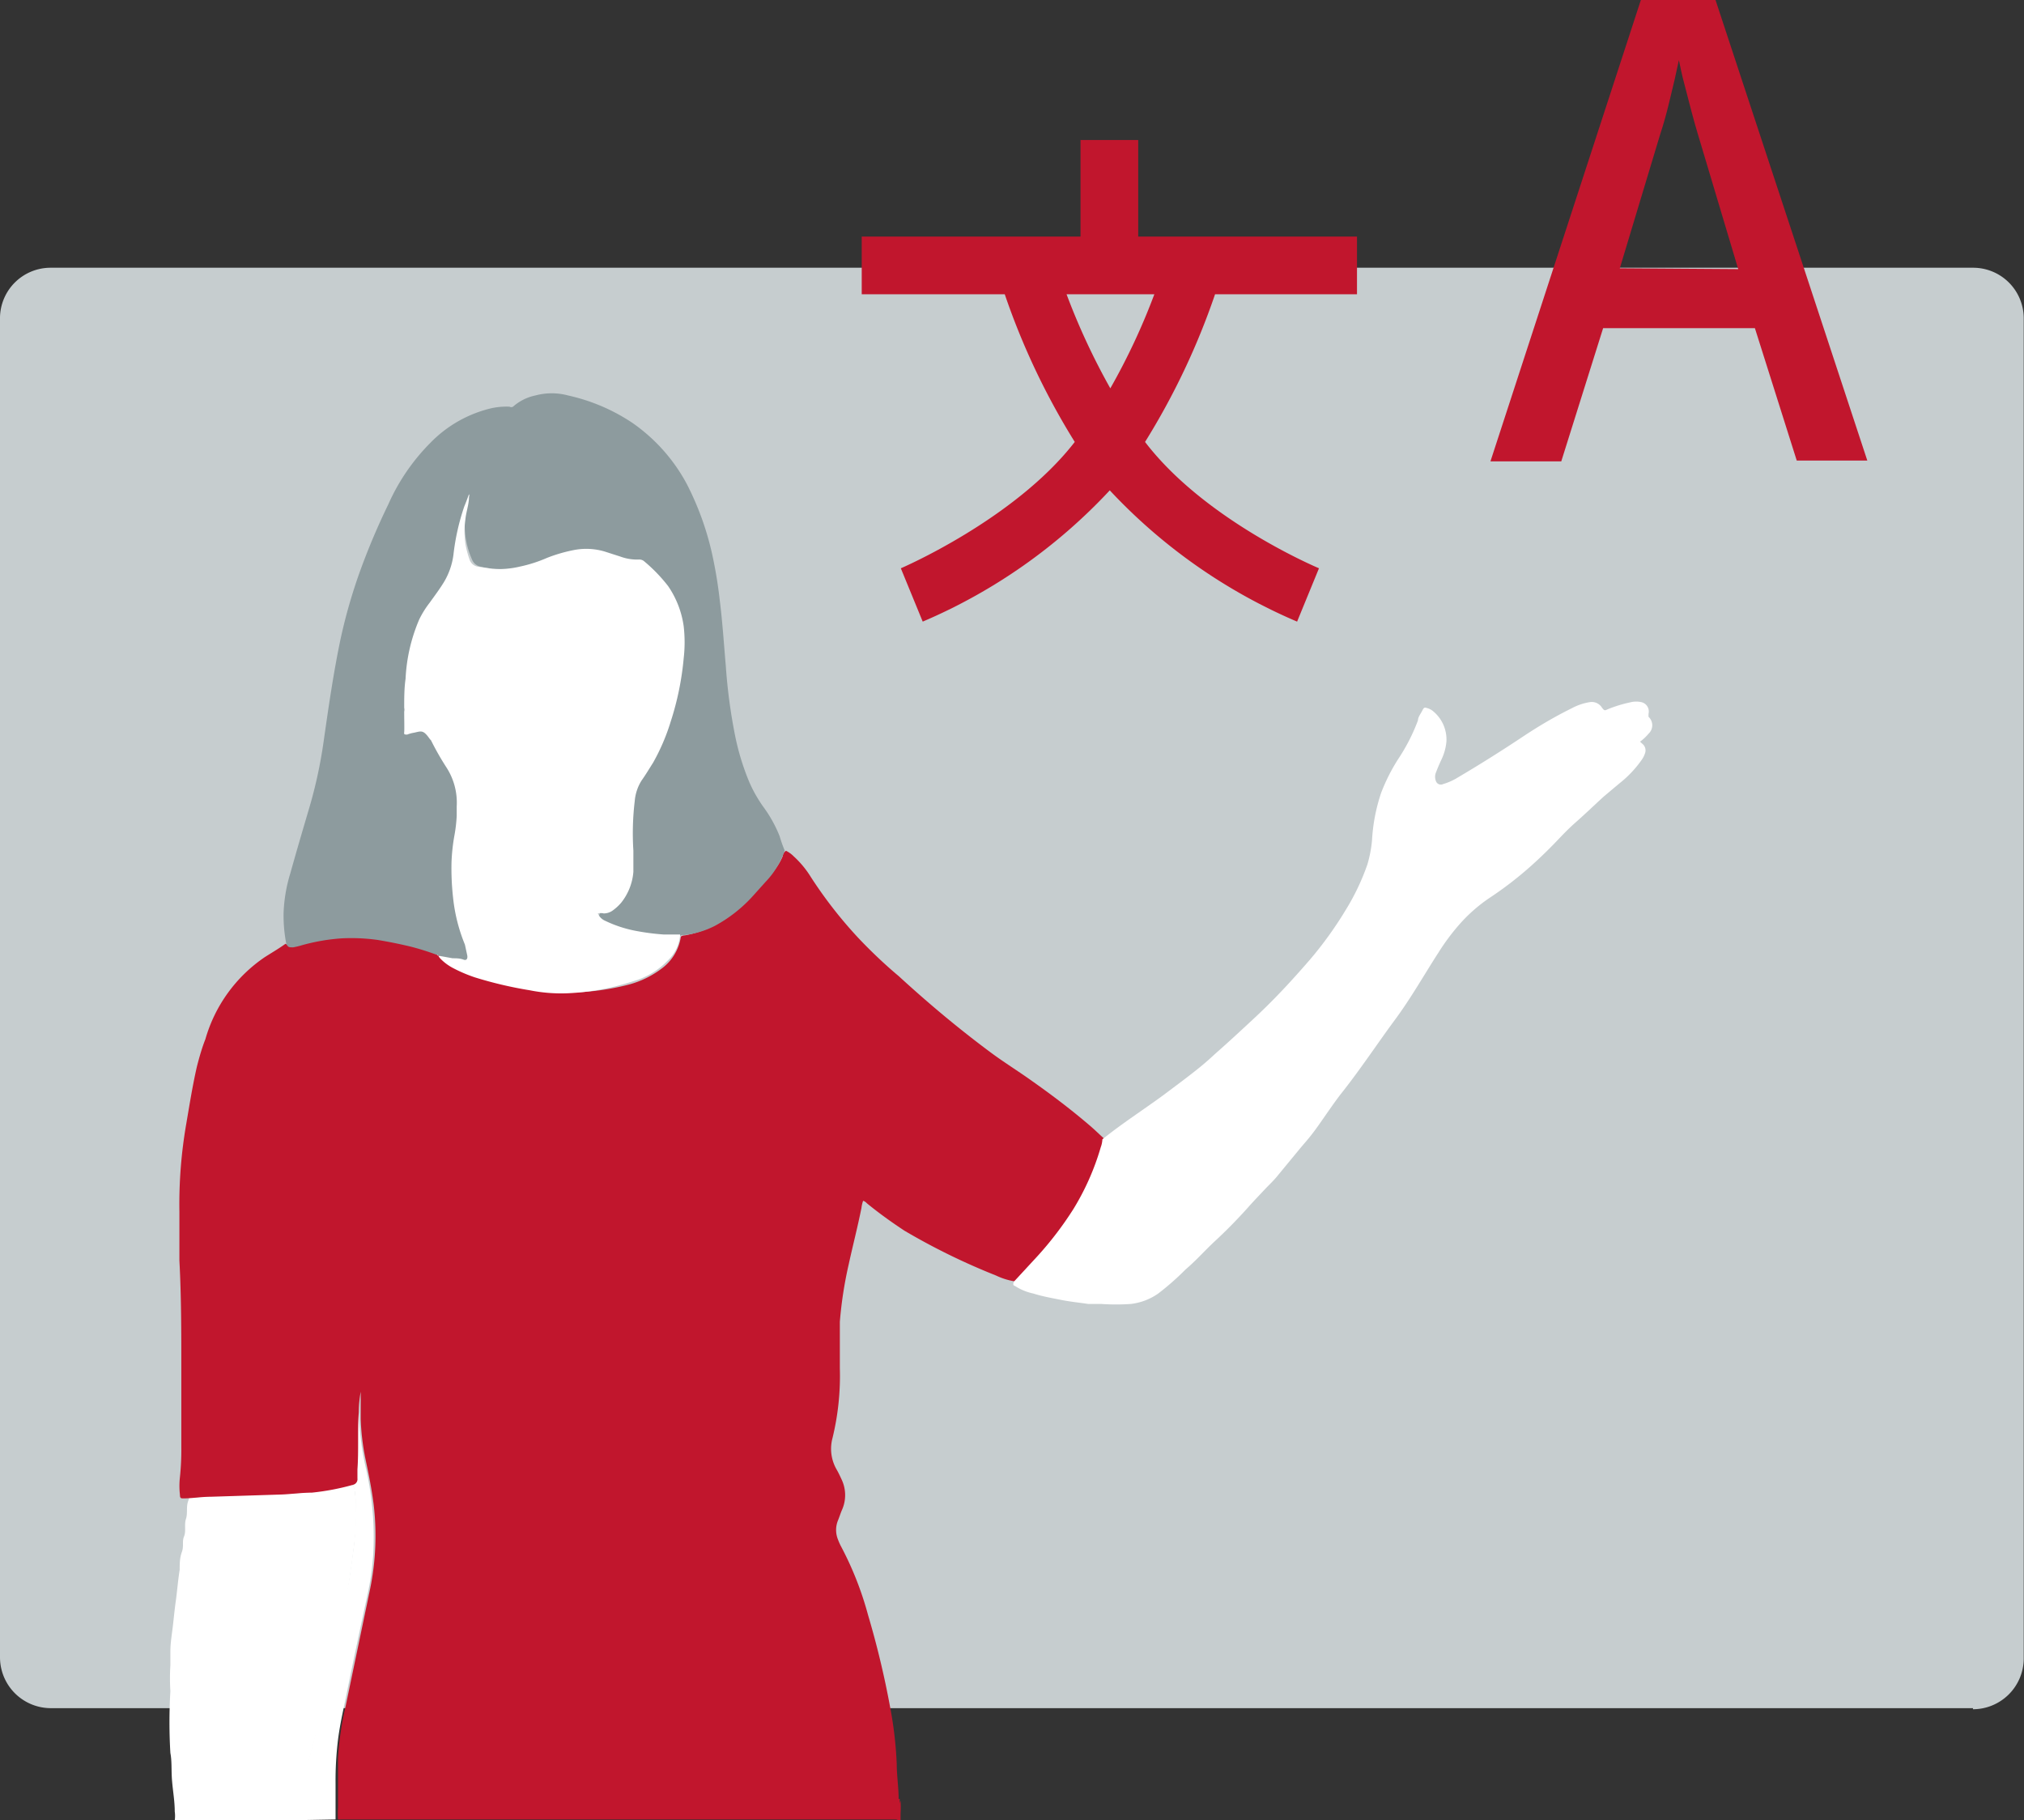
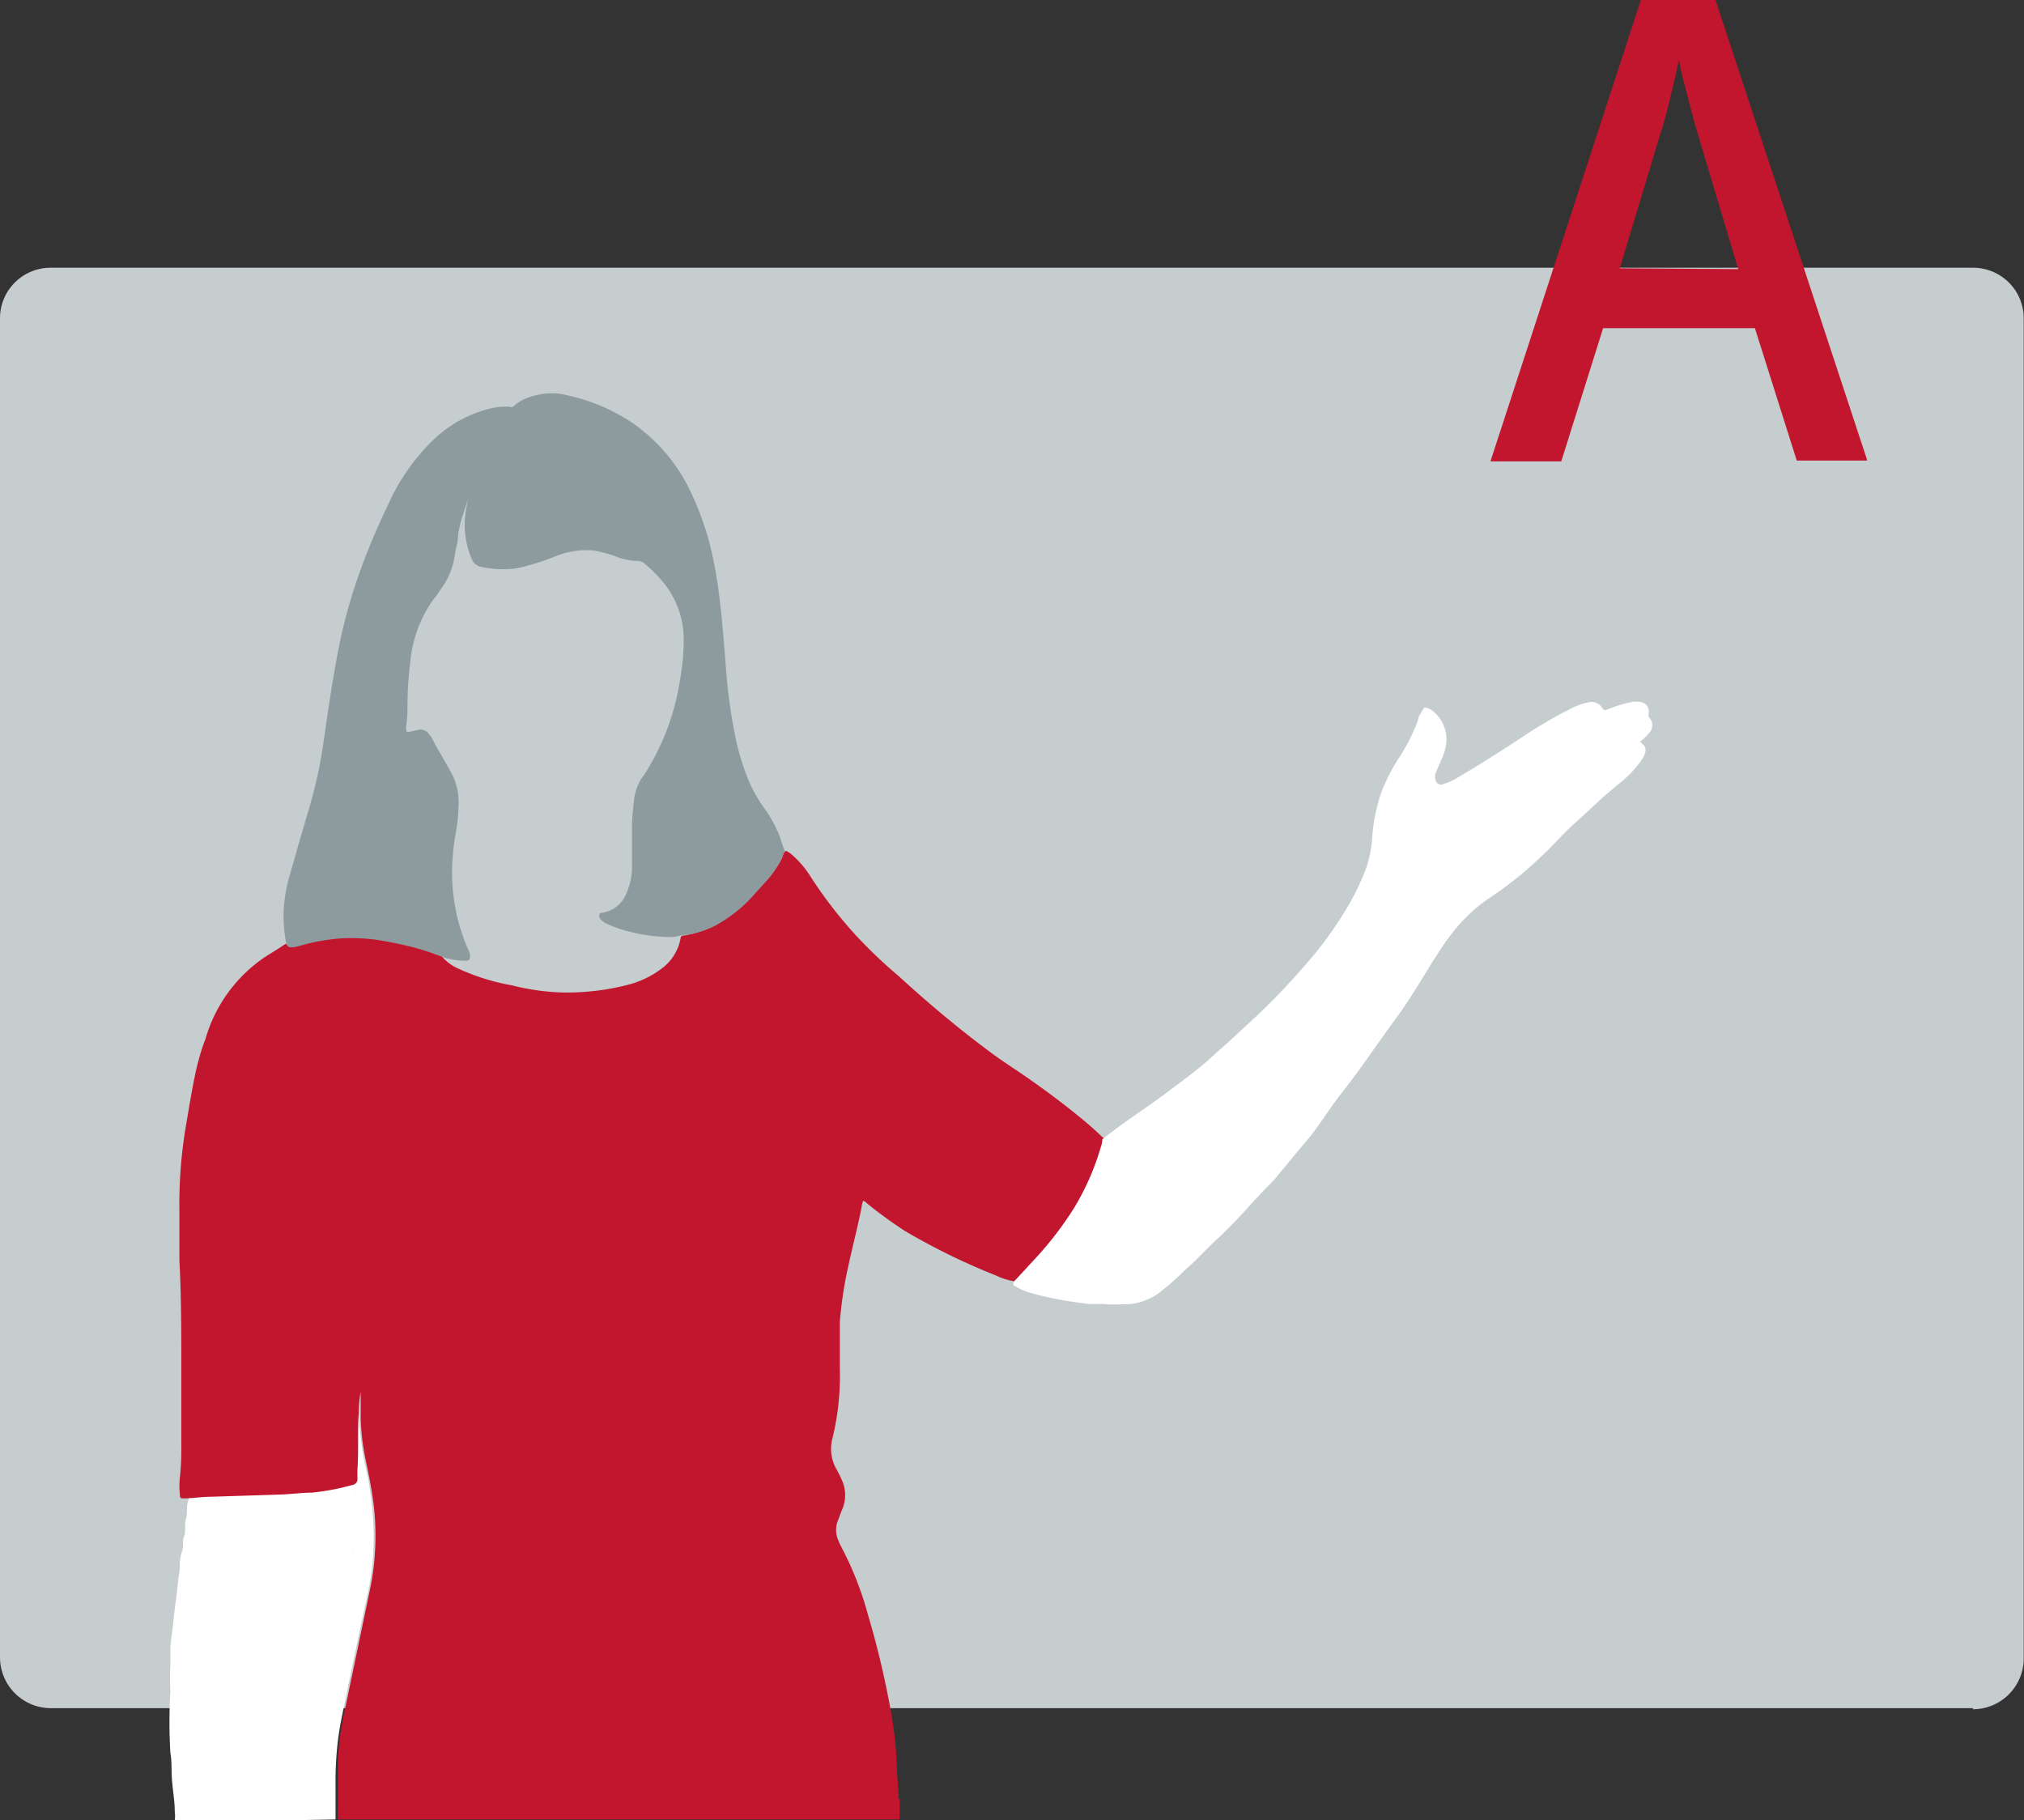
<svg xmlns="http://www.w3.org/2000/svg" viewBox="0 0 74.01 66.56">
  <rect x="0" y="0" width="74.01" height="66.56" fill="#333333" stroke="none" />
  <defs>
    <style>.cls-1{fill:none;}.cls-2{clip-path:url(#clip-path);}.cls-3{fill:#c6cdcf;}.cls-4{fill:#fff;}.cls-5{fill:#c1162d;}.cls-6{fill:#8d9b9e;}</style>
    <clipPath id="clip-path" transform="translate(0 0)">
      <rect class="cls-1" width="74.01" height="66.56" />
    </clipPath>
  </defs>
  <g id="Ebene_2" data-name="Ebene 2">
    <g id="Ebene_1-2" data-name="Ebene 1">
      <g class="cls-2">
        <path class="cls-3" d="M72.15,62.46H1.86A1.86,1.86,0,0,1,0,60.6v-49A1.85,1.85,0,0,1,1.86,9.79H72.15A1.85,1.85,0,0,1,74,11.64v49a1.86,1.86,0,0,1-1.86,1.86" transform="translate(0 0)" />
        <path class="cls-4" d="M6.39,66.56a1.12,1.12,0,0,0,0-.32c0-.38-.07-.76-.1-1.14s0-.7-.06-1a19,19,0,0,1,0-2.26,7.66,7.66,0,0,1,0-.95c0-.17,0-.34,0-.51,0-.32.06-.64.1-1s.06-.57.1-.85.08-.76.14-1.13c0-.22,0-.43.08-.65s0-.38.08-.57,0-.43.07-.64,0-.43.08-.65,0-.11-.1-.12-.11,0-.16,0a.15.15,0,0,1,.12,0c.38,0,.76-.06,1.14-.07l2.33-.07a13.57,13.57,0,0,0,1.91-.18,6.69,6.69,0,0,1,.72-.16c.09,0,.11.1.13.18a7.63,7.63,0,0,1,0,1.85,42.59,42.59,0,0,1-1,5.48c-.39,1.56-.8,3.11-1.27,4.65a.3.3,0,0,1-.1.17Z" transform="translate(0 0)" />
        <path class="cls-4" d="M10.63,66.56c.2-.69.4-1.39.61-2.08s.39-1.49.58-2.24q.21-.8.39-1.59c.14-.62.27-1.23.37-1.85.06-.4.15-.79.21-1.19s.09-.65.14-1A10.27,10.27,0,0,0,13,55c0-.2,0-.4-.06-.61,0,0,0-.07-.06-.1a.91.91,0,0,0,.11-.51v-.91c0-.57,0-1.13.07-1.7a.75.75,0,0,1,0-.2s0-.08.06-.07,0,.05,0,.09,0,.37,0,.56a10.39,10.39,0,0,0,.28,2.23,11.32,11.32,0,0,1,.25,3,9.61,9.61,0,0,1-.23,1.61c-.24,1.12-.48,2.24-.71,3.37-.12.61-.27,1.22-.35,1.85a12.32,12.32,0,0,0-.09,1.61c0,.44,0,.87,0,1.31l0,0Z" transform="translate(0 0)" />
-         <path class="cls-5" d="M12.36,66.56v0a.24.24,0,0,1,.16,0h20c.38,0,.34,0,.35-.35,0-.12,0-.25.06-.36a3.54,3.54,0,0,1,0,.46v.33Z" transform="translate(0 0)" />
        <path class="cls-5" d="M32.9,65.77c0,.2,0,.41,0,.61s0,.15-.15.15H12.36a3.25,3.25,0,0,1,0-.44c0-.6,0-1.2,0-1.8a11.14,11.14,0,0,1,.28-1.91l.9-4.31a9.7,9.7,0,0,0,.13-3c-.07-.59-.19-1.17-.31-1.74a8.71,8.71,0,0,1-.17-1.44c0-.31,0-.63,0-1a4,4,0,0,0-.07.74c-.05.7,0,1.4-.05,2.1,0,.11,0,.22,0,.33a.21.21,0,0,1-.15.23,8.86,8.86,0,0,1-1.52.29c-.39,0-.78.06-1.17.07l-2.52.08c-.35,0-.69.06-1,.06-.09,0-.13,0-.13-.13a2.84,2.84,0,0,1,0-.65,9.58,9.58,0,0,0,.05-1.07c0-.8,0-1.6,0-2.4,0-.17,0-.35,0-.53,0-1.31,0-2.61-.07-3.92,0-.6,0-1.19,0-1.79a17.19,17.19,0,0,1,.25-3.2c.12-.7.23-1.4.39-2.1.09-.35.19-.7.31-1A5.43,5.43,0,0,1,9.68,35c.25-.16.51-.31.76-.49a.4.4,0,0,0,.41,0,8.68,8.68,0,0,1,1.23-.26,6.93,6.93,0,0,1,2,.07,12.34,12.34,0,0,1,1.88.48.24.24,0,0,1,.11.06,1.63,1.63,0,0,0,.65.54,8,8,0,0,0,2,.63,8.5,8.5,0,0,0,1.8.26A9,9,0,0,0,23,36a3.47,3.47,0,0,0,1.19-.58,1.77,1.77,0,0,0,.7-1.13c0-.08.1-.08.17-.09A3.89,3.89,0,0,0,27,33.22a15.73,15.73,0,0,0,1.25-1.33,2,2,0,0,0,.37-.58.27.27,0,0,1,.12-.2,1,1,0,0,1,.28.2,3.54,3.54,0,0,1,.63.76,16,16,0,0,0,1.72,2.21c.47.5,1,1,1.49,1.41,1.09,1,2.19,1.92,3.36,2.79.47.35,1,.68,1.45,1,.74.52,1.47,1.07,2.16,1.66.19.16.37.34.56.51s0,.19,0,.28a7.66,7.66,0,0,1-.43,1.16,10,10,0,0,1-1.06,1.79,17.81,17.81,0,0,1-1.6,1.86s-.09.11-.16.12a2.51,2.51,0,0,1-.72-.22A24.14,24.14,0,0,1,33.07,45c-.47-.31-.93-.64-1.37-1,0,0-.07-.08-.14-.09a1.22,1.22,0,0,0-.06.26c-.14.7-.32,1.39-.47,2.08a14.73,14.73,0,0,0-.32,2.08c0,.21,0,.43,0,.64s0,.7,0,1.06a9.61,9.61,0,0,1-.27,2.56,1.51,1.51,0,0,0,.15,1.14c.07.12.13.25.19.38a1.33,1.33,0,0,1,0,1.12c-.05.12-.09.25-.14.37a.92.92,0,0,0,0,.69,2.29,2.29,0,0,0,.1.23,12,12,0,0,1,1,2.53,32.58,32.58,0,0,1,.81,3.38,14.29,14.29,0,0,1,.24,2.06c0,.43.07.86.07,1.3" transform="translate(0 0)" />
        <path class="cls-6" d="M28.69,31.11A3.08,3.08,0,0,1,28,32.24l-.44.49a5.21,5.21,0,0,1-1.43,1.13,3.26,3.26,0,0,1-1.1.33l-.09,0a1.38,1.38,0,0,1-.57.07,6.17,6.17,0,0,1-1.42-.21,4.49,4.49,0,0,1-.8-.29.56.56,0,0,1-.24-.22c0-.08,0-.13.06-.16H22a1.13,1.13,0,0,0,.91-.73,2.35,2.35,0,0,0,.2-.87c0-.53,0-1.05,0-1.58,0-.34.05-.68.08-1a1.82,1.82,0,0,1,.38-.89,8.91,8.91,0,0,0,1.3-3.48A8.08,8.08,0,0,0,25,23.27a3.3,3.3,0,0,0-.89-2.14,4.42,4.42,0,0,0-.54-.52.37.37,0,0,0-.24-.1,2.12,2.12,0,0,1-.75-.14,4.5,4.5,0,0,0-.87-.24,3,3,0,0,0-1.42.22,8.59,8.59,0,0,1-1.39.43,3.72,3.72,0,0,1-1.33-.06.43.43,0,0,1-.31-.26A3.11,3.11,0,0,1,17,19a3.81,3.81,0,0,1,.12-.74c-.07.17-.14.4-.21.62a4.18,4.18,0,0,0-.16.7c0,.24-.09.48-.12.72a2.7,2.7,0,0,1-.53,1.27,2.35,2.35,0,0,1-.23.32A4.64,4.64,0,0,0,15,24.23a13.93,13.93,0,0,0-.1,1.44c0,.29,0,.59-.05.88a.49.49,0,0,0,0,.12q0,.13.12.09l.31-.07a.37.37,0,0,1,.4.15.61.61,0,0,1,.12.16c.23.46.51.89.75,1.35a2.33,2.33,0,0,1,.21,1.22c0,.57-.17,1.13-.2,1.7a7,7,0,0,0,.55,3.43.83.83,0,0,1,.08.22c0,.11,0,.21-.15.21a2.7,2.7,0,0,1-1-.19,9.43,9.43,0,0,0-1-.32c-.41-.1-.81-.18-1.23-.25a7,7,0,0,0-1.29-.06,7.2,7.2,0,0,0-1.54.27,2.44,2.44,0,0,1-.26.06c-.16,0-.18,0-.25-.12a5.37,5.37,0,0,1-.1-1.14,5.59,5.59,0,0,1,.25-1.46c.22-.79.45-1.57.68-2.35a17,17,0,0,0,.53-2.43c.18-1.26.36-2.52.62-3.76a19.63,19.63,0,0,1,.75-2.59,25.17,25.17,0,0,1,1-2.35,7.49,7.49,0,0,1,1.53-2.24A4.57,4.57,0,0,1,18,14.92a2.68,2.68,0,0,1,.63-.05.13.13,0,0,0,.13,0,1.77,1.77,0,0,1,.82-.41,2.29,2.29,0,0,1,1.19,0,6.9,6.9,0,0,1,2.35,1,6.39,6.39,0,0,1,2,2.25,10.66,10.66,0,0,1,.92,2.55,16.28,16.28,0,0,1,.28,1.7c.1.8.15,1.59.22,2.39a20,20,0,0,0,.34,2.55,9,9,0,0,0,.52,1.7,5,5,0,0,0,.51.9,4.78,4.78,0,0,1,.6,1.08,4.4,4.4,0,0,0,.18.51s0,.05,0,.07" transform="translate(0 0)" />
        <path class="cls-4" d="M37.07,46.87l.85-.92a12.51,12.51,0,0,0,1.33-1.74,9.24,9.24,0,0,0,1-2.26.94.94,0,0,0,.06-.29c.72-.58,1.5-1.08,2.25-1.63.41-.31.82-.61,1.22-.93s.51-.44.76-.66c.43-.38.85-.77,1.27-1.16s.74-.71,1.09-1.08.67-.73,1-1.11a13.76,13.76,0,0,0,1.31-1.82A8.42,8.42,0,0,0,50,31.61a4.51,4.51,0,0,0,.17-.89A6.54,6.54,0,0,1,50.5,29a6.7,6.7,0,0,1,.65-1.28,6.89,6.89,0,0,0,.7-1.38c0-.12.1-.24.16-.36s.08-.12.2-.08a.55.55,0,0,1,.21.12,1.34,1.34,0,0,1,.47,1.1,1.92,1.92,0,0,1-.18.65c-.07.15-.14.31-.2.47a.42.42,0,0,0,0,.33.19.19,0,0,0,.26.1,2.17,2.17,0,0,0,.52-.23c.83-.49,1.64-1,2.45-1.54.56-.37,1.14-.71,1.73-1a2.08,2.08,0,0,1,.69-.23.44.44,0,0,1,.42.21c.09.11.09.11.22.05a4.84,4.84,0,0,1,.82-.25.86.86,0,0,1,.42,0,.35.35,0,0,1,.24.42s0,.07,0,.11a.42.42,0,0,1,0,.62,1.72,1.72,0,0,1-.31.29l0,0,.12.11a.31.31,0,0,1,.07.29.92.92,0,0,1-.14.28,4.08,4.08,0,0,1-.81.85l-.56.47c-.34.31-.66.62-1,.92s-.53.51-.79.78-.61.61-.94.9a13.23,13.23,0,0,1-1.45,1.11,5.75,5.75,0,0,0-1.13,1,8.07,8.07,0,0,0-.74,1c-.53.82-1,1.66-1.6,2.47s-1.28,1.84-2,2.74c-.28.37-.54.76-.81,1.14s-.42.54-.64.8l-.89,1.08c-.13.15-.27.28-.41.43s-.43.45-.64.69c-.37.41-.76.81-1.16,1.18s-.71.73-1.1,1.06a9.62,9.62,0,0,1-1,.88,2.18,2.18,0,0,1-1,.38,7.74,7.74,0,0,1-1.08,0l-.48,0c-.33-.05-.65-.08-1-.15s-.69-.13-1-.23a2,2,0,0,1-.68-.28s-.05,0-.06-.07" transform="translate(0 0)" />
-         <path class="cls-4" d="M16,34.94l.55.1c.13,0,.27,0,.4.05s.16-.07.13-.18L17,34.54a6.18,6.18,0,0,1-.43-1.69,9.72,9.72,0,0,1-.06-1.32,6.93,6.93,0,0,1,.11-1,5.35,5.35,0,0,0,.08-.7c0-.11,0-.23,0-.34a2.37,2.37,0,0,0-.37-1.42,10,10,0,0,1-.57-1A.56.56,0,0,1,15.7,27c-.22-.31-.29-.27-.55-.21a1.25,1.25,0,0,0-.26.07c-.1,0-.12,0-.11-.09s0-.5,0-.75a.32.32,0,0,0,0-.14c0-.35,0-.71.05-1.06a6.24,6.24,0,0,1,.5-2.17,3.47,3.47,0,0,1,.38-.61c.18-.25.36-.49.52-.75a2.59,2.59,0,0,0,.35-1,8.34,8.34,0,0,1,.4-1.78c.06-.14.11-.28.17-.44a.13.13,0,0,1,0,.1c0,.26-.1.53-.13.8a3.22,3.22,0,0,0,0,.93,3.56,3.56,0,0,0,.15.56.38.38,0,0,0,.3.26l.53.08a3.3,3.3,0,0,0,1-.08A5.08,5.08,0,0,0,20,20.4a5.67,5.67,0,0,1,1-.29,2.36,2.36,0,0,1,1.12.06l.56.18a1.77,1.77,0,0,0,.68.11.27.27,0,0,1,.19.06,5.82,5.82,0,0,1,.88.91A3.43,3.43,0,0,1,25,22.9a5.09,5.09,0,0,1,0,1.17,10.56,10.56,0,0,1-.47,2.3,7.56,7.56,0,0,1-.65,1.52c-.14.22-.27.44-.42.65a1.67,1.67,0,0,0-.25.75,10,10,0,0,0-.05,1.81c0,.26,0,.52,0,.78A2.06,2.06,0,0,1,22.72,33a1.67,1.67,0,0,1-.34.31.56.56,0,0,1-.31.09.41.41,0,0,0-.21,0,.51.51,0,0,0,.27.27,4.53,4.53,0,0,0,1.13.37,8.62,8.62,0,0,0,1,.13c.2,0,.41,0,.61,0a1.43,1.43,0,0,1-.44.94,2.81,2.81,0,0,1-1.28.77,8.92,8.92,0,0,1-2.4.44,5.85,5.85,0,0,1-1.38-.11,14.63,14.63,0,0,1-2-.47,5.37,5.37,0,0,1-.78-.33,1.85,1.85,0,0,1-.48-.35.5.5,0,0,1-.11-.17" transform="translate(0 0)" />
-         <path class="cls-5" d="M47.43,22.73a20.21,20.21,0,0,1-6.85-4.8,20.12,20.12,0,0,1-6.84,4.8l-.8-1.95S37.1,19,39.3,16.16a26.22,26.22,0,0,1-2.56-5.4H31.51V8.65h8V5.12h2.11V8.65h8v2.11H44.43a26.22,26.22,0,0,1-2.56,5.4c2.2,2.88,6.32,4.6,6.36,4.62ZM39,10.76a24.71,24.71,0,0,0,1.6,3.44,23.82,23.82,0,0,0,1.61-3.44Z" transform="translate(0 0)" />
        <path class="cls-5" d="M65.7,16.84,64.17,12H58.62l-1.53,4.87H54.5L60,0h2.73l5.55,16.84Zm-2.14-7L62.08,4.89c-.07-.22-.14-.49-.23-.82s-.17-.67-.26-1-.15-.64-.2-.87q-.14.68-.33,1.44c-.12.51-.24.93-.35,1.26L59.23,9.81Z" transform="translate(0 0)" />
      </g>
    </g>
  </g>
</svg>